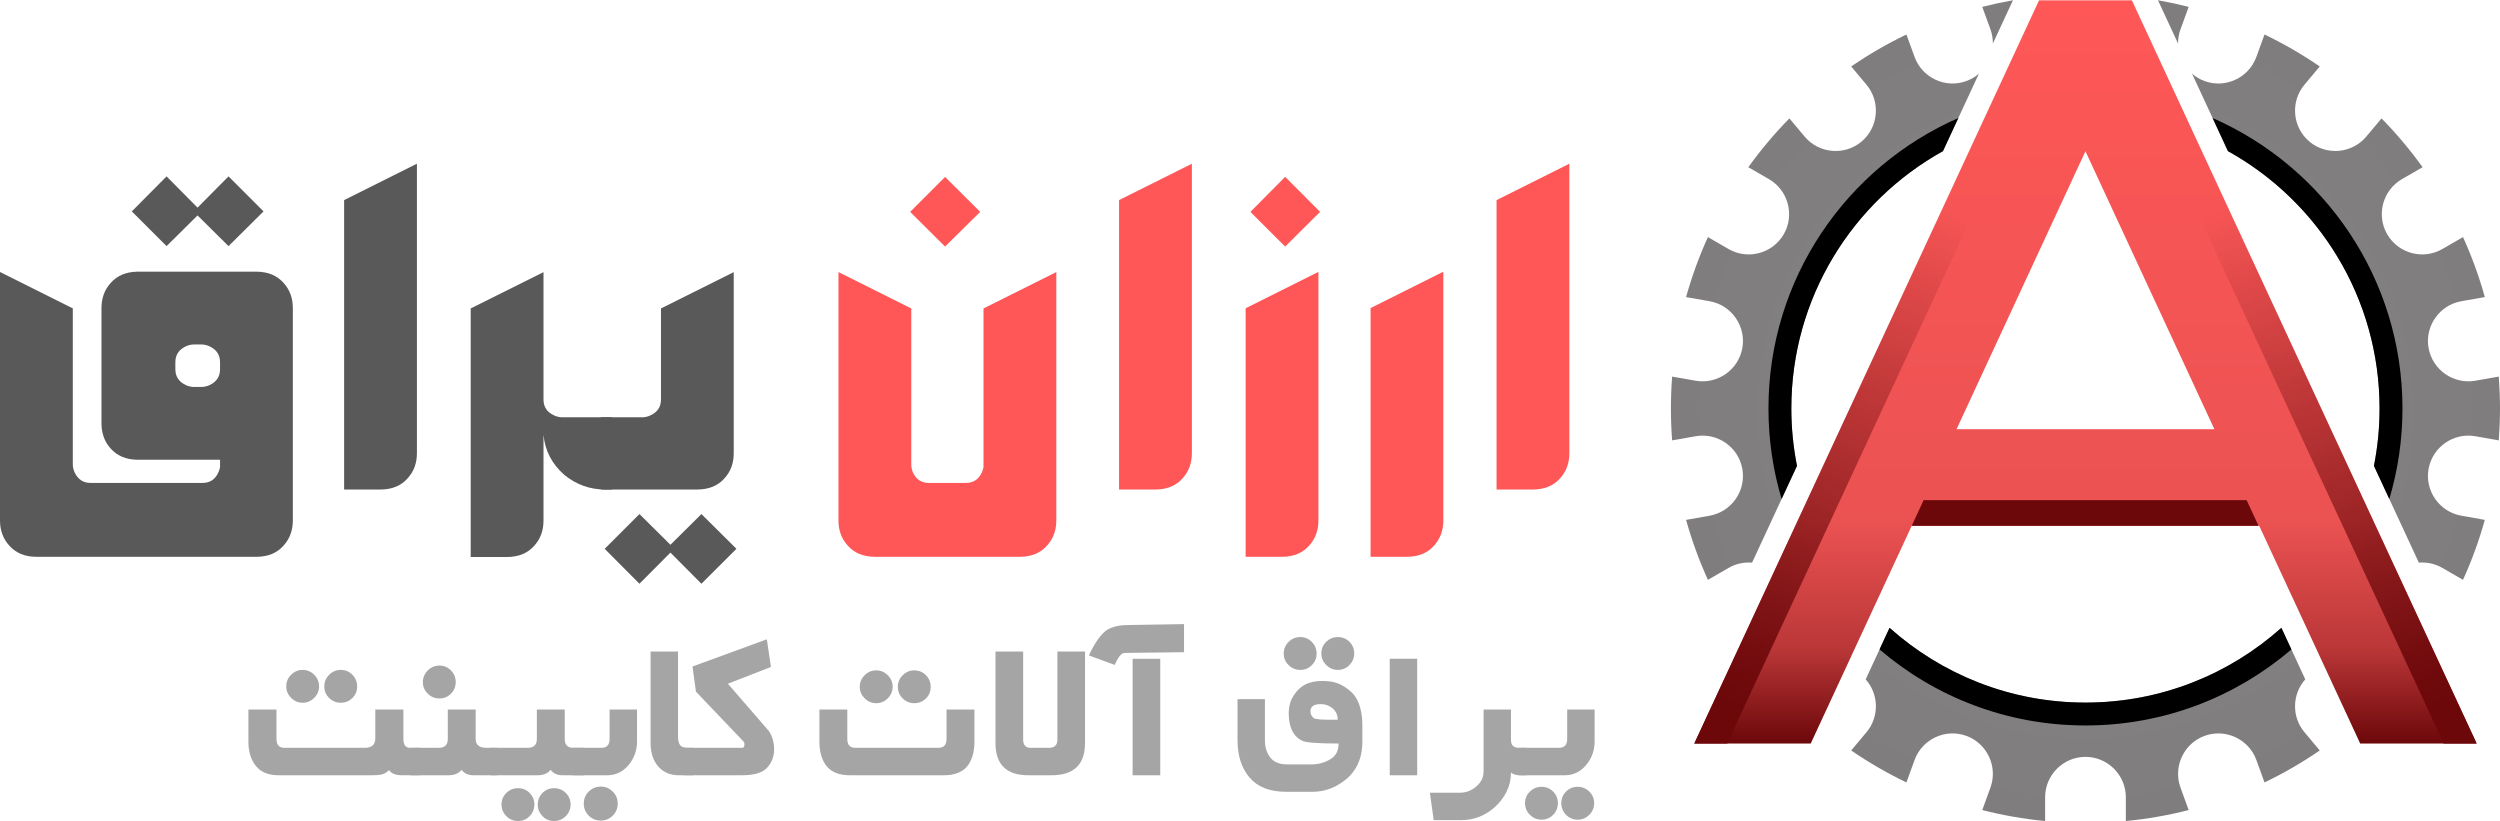
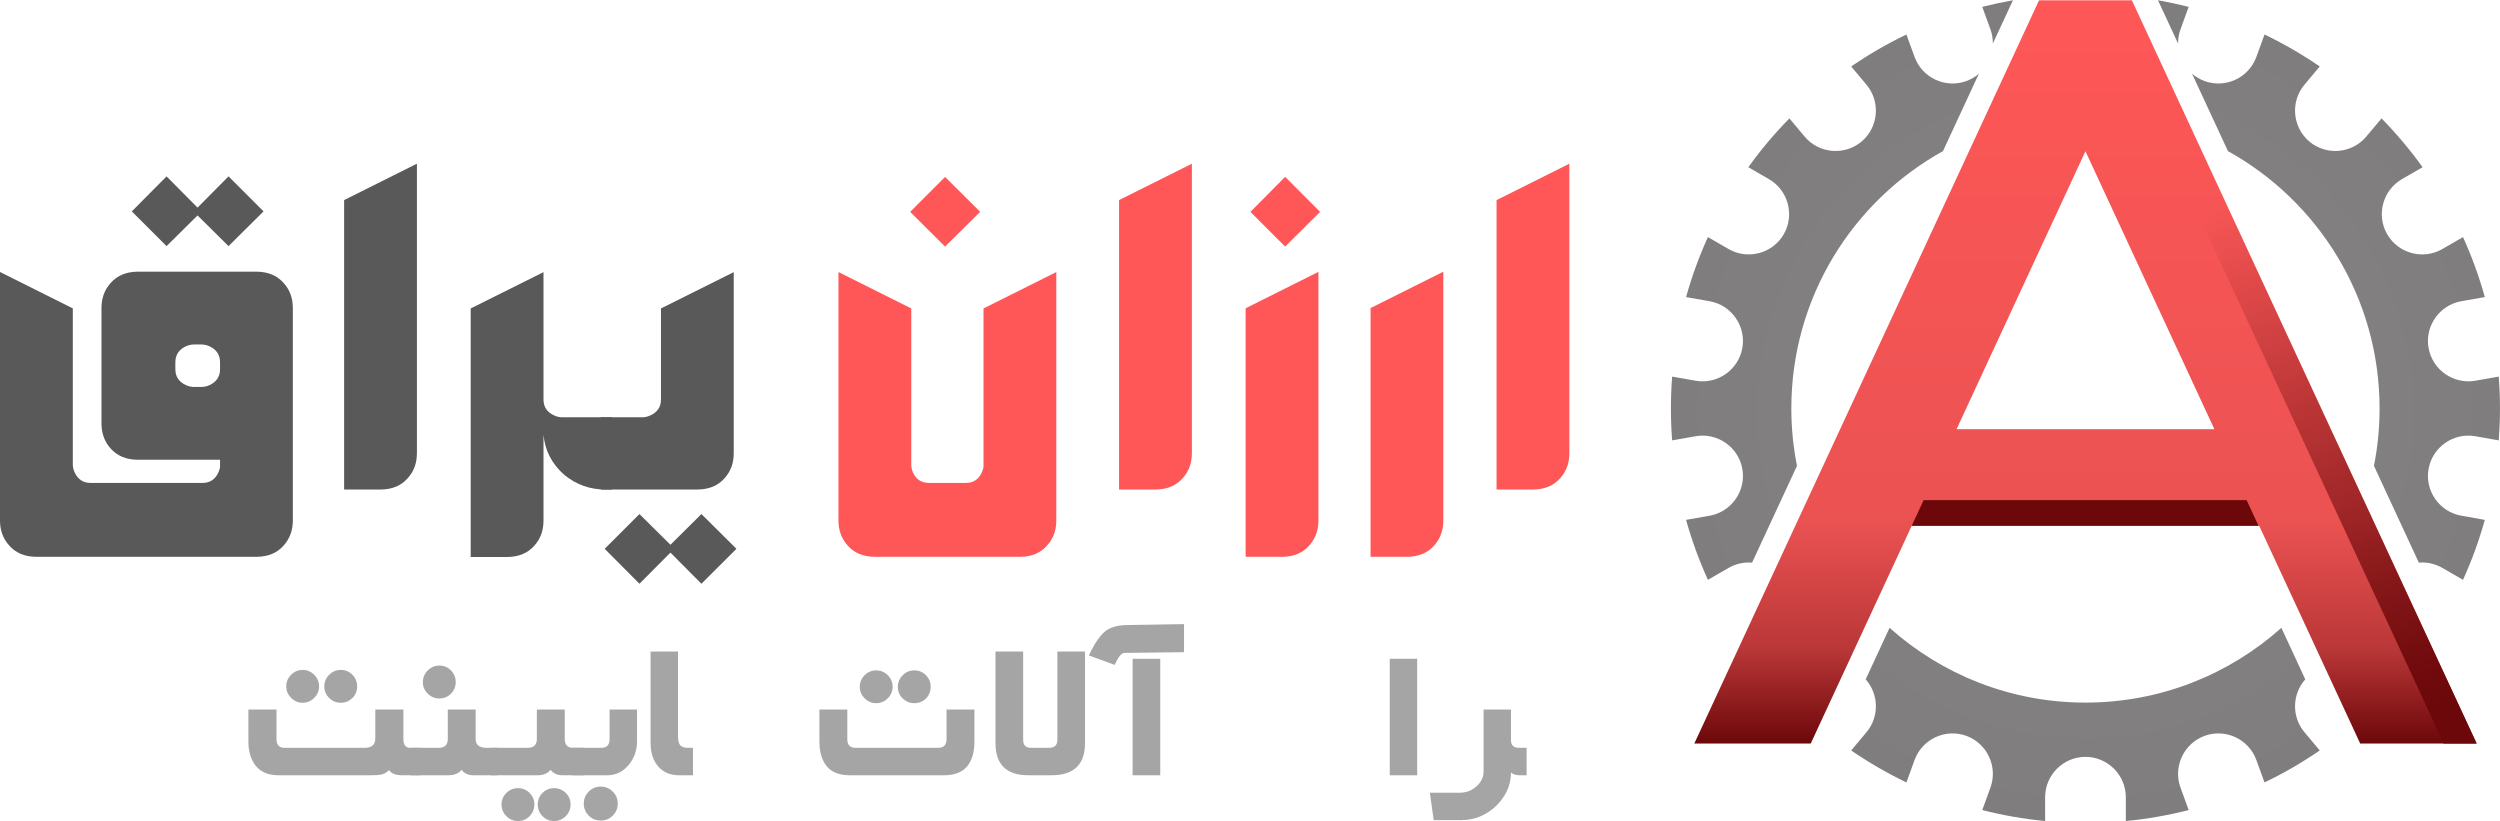
<svg xmlns="http://www.w3.org/2000/svg" xml:space="preserve" width="761px" height="250px" version="1.1" style="shape-rendering:geometricPrecision; text-rendering:geometricPrecision; image-rendering:optimizeQuality; fill-rule:evenodd; clip-rule:evenodd" viewBox="0 0 761 249.84">
  <defs>
    <style type="text/css">
   
    .fil1 {fill:black}
    .fil3 {fill:#6C080A}
    .fil5 {fill:#595959;fill-rule:nonzero}
    .fil6 {fill:#A5A5A5;fill-rule:nonzero}
    .fil4 {fill:#FF5757;fill-rule:nonzero}
    .fil2 {fill:url(#id4)}
    .fil0 {fill:url(#id5)}
   
  </style>
    <mask id="id0">
      <linearGradient id="id1" gradientUnits="userSpaceOnUse" x1="744.53" y1="214.77" x2="673.57" y2="63.98">
        <stop offset="0" style="stop-opacity:1; stop-color:white" />
        <stop offset="1" style="stop-opacity:0; stop-color:white" />
      </linearGradient>
      <rect style="fill:url(#id1)" x="642.08" y="8.13" width="112.85" height="219.17" />
    </mask>
    <mask id="id2">
      <linearGradient id="id3" gradientUnits="userSpaceOnUse" x1="525.1" y1="214.77" x2="596.05" y2="63.98">
        <stop offset="0" style="stop-opacity:1; stop-color:white" />
        <stop offset="1" style="stop-opacity:0; stop-color:white" />
      </linearGradient>
      <rect style="fill:url(#id3)" x="514.7" y="8.13" width="112.85" height="219.17" />
    </mask>
    <linearGradient id="id4" gradientUnits="userSpaceOnUse" x1="634.81" y1="0.03" x2="634.81" y2="226.26">
      <stop offset="0" style="stop-opacity:1; stop-color:#FF5757" />
      <stop offset="0.702" style="stop-opacity:1; stop-color:#EB5252" />
      <stop offset="0.871" style="stop-opacity:1; stop-color:#BB3738" />
      <stop offset="1" style="stop-opacity:1; stop-color:#6C080A" />
    </linearGradient>
    <radialGradient id="id5" gradientUnits="userSpaceOnUse" gradientTransform="matrix(1 -0 -0 0.995 0 1)" cx="634.81" cy="124.92" r="732.7" fx="634.81" fy="124.92">
      <stop offset="0" style="stop-opacity:1; stop-color:#878485" />
      <stop offset="0.62" style="stop-opacity:1; stop-color:#6D6B6B" />
      <stop offset="0.231" style="stop-opacity:1; stop-color:#504F4F" />
      <stop offset="1" style="stop-opacity:1; stop-color:#1A1A1A" />
    </radialGradient>
  </defs>
  <g id="Layer_x0020_1">
    <g id="_1621706239696">
      <g>
        <path class="fil0" d="M656.89 0c3.16,0.56 6.27,1.23 9.34,2.01l-2.49 6.84c-0.52,1.43 -0.75,2.9 -0.73,4.34l-6.12 -13.19zm10.36 22.34c1.1,0.96 2.39,1.73 3.84,2.26l0 0c6.35,2.31 13.43,-0.99 15.74,-7.34l2.49 -6.84c5.87,2.82 11.49,6.08 16.81,9.73l-4.66 5.56c-4.34,5.17 -3.66,12.96 1.51,17.3l0 0.01c5.18,4.34 12.97,3.66 17.31,-1.52l4.65 -5.54c4.53,4.62 8.71,9.59 12.5,14.86l-6.29 3.63c-5.85,3.38 -7.87,10.93 -4.49,16.78l0 0c3.38,5.85 10.93,7.88 16.78,4.5l6.3 -3.64c2.66,5.86 4.89,11.96 6.64,18.26l-7.16 1.26c-6.65,1.17 -11.14,7.58 -9.97,14.23l0.01 0c1.17,6.65 7.57,11.14 14.23,9.97l7.14 -1.26c0.24,3.2 0.37,6.44 0.37,9.71 0,3.26 -0.13,6.5 -0.37,9.71l-7.14 -1.26c-6.66,-1.18 -13.06,3.31 -14.23,9.96l-0.01 0c-1.17,6.66 3.32,13.06 9.97,14.23l7.16 1.27c-1.75,6.29 -3.97,12.39 -6.64,18.25l-6.3 -3.63c-2.24,-1.3 -4.73,-1.8 -7.14,-1.6l-13.67 -29.46c1.12,-5.65 1.71,-11.49 1.71,-17.47 0,-33.71 -18.63,-63.06 -46.15,-78.34l-10.94 -23.58zm34.47 184.38c-3.99,4.47 -4.21,11.36 -0.25,16.08l4.66 5.56c-5.32,3.65 -10.94,6.92 -16.81,9.73l-2.49 -6.84c-2.31,-6.35 -9.39,-9.65 -15.74,-7.34l0 0c-6.35,2.31 -9.66,9.4 -7.35,15.75l2.49 6.84c-6.2,1.59 -12.59,2.71 -19.13,3.34l0 -7.25c0,-6.75 -5.53,-12.28 -12.29,-12.28l0 0c-6.75,0 -12.28,5.53 -12.28,12.28l0 7.25c-6.54,-0.63 -12.93,-1.75 -19.13,-3.34l2.49 -6.84c2.31,-6.35 -1,-13.44 -7.35,-15.75l0 0c-6.35,-2.31 -13.43,0.99 -15.74,7.34l-2.49 6.84c-5.87,-2.82 -11.49,-6.08 -16.81,-9.73l4.66 -5.56c3.96,-4.72 3.74,-11.61 -0.25,-16.08l7.27 -15.69c15.84,14.15 36.73,22.76 59.63,22.76 22.91,0 43.81,-8.61 59.64,-22.76l7.27 15.69zm-168.39 -35.53c-2.41,-0.2 -4.9,0.3 -7.14,1.6l-6.3 3.63c-2.67,-5.86 -4.89,-11.96 -6.65,-18.25l7.17 -1.27c6.65,-1.17 11.14,-7.57 9.96,-14.23l0 0c-1.17,-6.65 -7.57,-11.14 -14.23,-9.96l-7.14 1.26c-0.25,-3.21 -0.37,-6.45 -0.37,-9.71 0,-3.27 0.12,-6.51 0.37,-9.71l7.14 1.26c6.66,1.17 13.06,-3.32 14.23,-9.97l0 0c1.18,-6.65 -3.31,-13.06 -9.96,-14.23l-7.17 -1.26c1.76,-6.3 3.98,-12.4 6.65,-18.26l6.3 3.64c5.85,3.38 13.4,1.35 16.78,-4.5l0 0c3.38,-5.85 1.36,-13.4 -4.5,-16.78l-6.28 -3.63c3.78,-5.27 7.96,-10.24 12.5,-14.86l4.65 5.54c4.34,5.18 12.13,5.86 17.31,1.52l0 -0.01c5.17,-4.34 5.85,-12.13 1.51,-17.3l-4.66 -5.56c5.32,-3.65 10.94,-6.91 16.81,-9.73l2.49 6.84c2.31,6.35 9.39,9.65 15.74,7.34l0 0c1.45,-0.53 2.74,-1.3 3.84,-2.26l-10.94 23.58c-27.53,15.28 -46.16,44.63 -46.16,78.34 0,5.98 0.6,11.82 1.72,17.47l-13.67 29.46zm73.29 -158c0.02,-1.44 -0.21,-2.91 -0.73,-4.34l-2.49 -6.84c3.07,-0.78 6.18,-1.45 9.34,-2.01l-6.12 13.19z" />
-         <path class="fil1" d="M673.52 35.85c34.02,14.91 57.79,48.88 57.79,88.41 0,9.57 -1.4,18.82 -4,27.55l-4.68 -10.08c1.12,-5.65 1.71,-11.49 1.71,-17.47 0,-33.71 -18.63,-63.06 -46.15,-78.34l-4.67 -10.07zm23.98 161.76c-16.86,14.42 -38.75,23.14 -62.69,23.14 -23.93,0 -45.82,-8.72 -62.68,-23.14l3.05 -6.58c15.84,14.15 36.73,22.76 59.63,22.76 22.91,0 43.81,-8.61 59.64,-22.76l3.05 6.58zm-155.18 -45.8c-2.6,-8.73 -4,-17.98 -4,-27.55 0,-39.53 23.77,-73.5 57.79,-88.41l-4.67 10.07c-27.52,15.28 -46.16,44.63 -46.16,78.34 0,5.98 0.6,11.82 1.72,17.47l-4.68 10.08z" />
        <g>
          <path class="fil2" d="M515.74 226.26l35.44 0 30.75 -66.29 105.77 0 30.75 66.29 35.44 0 -101.35 -218.5 -3.59 -7.73 -28.27 0 -3.59 7.73 -101.35 218.5zm79.83 -95.69l39.24 -84.61 39.25 84.61 -78.49 0z" />
          <polygon class="fil3" style="mask:url(#id0)" points="643.12,9.17 739.66,217.18 743.81,226.26 753.89,226.26 653.22,9.25 " />
-           <polygon class="fil3" style="mask:url(#id2)" points="626.51,9.17 529.97,217.18 525.81,226.26 515.74,226.26 616.41,9.25 " />
          <polygon class="fil3" points="581.93,159.97 585.55,152.17 683.88,152.17 687.49,159.97 " />
        </g>
      </g>
      <path class="fil4" d="M266.14 169.41c-3.44,-0.05 -6.16,-1.2 -8.12,-3.44 -1.87,-2.07 -2.79,-4.62 -2.79,-7.61l0 -75.63 22.16 11.08 0 47.46c0,0.81 0.16,1.62 0.5,2.46 0.98,2.13 2.6,3.19 4.87,3.19l11.25 0c2.26,0 3.88,-1.06 4.86,-3.19 0.23,-0.51 0.39,-1.01 0.51,-1.57l0 -48.35 22.16 -11.08 0 75.63c0,2.99 -0.93,5.54 -2.8,7.61 -1.96,2.24 -4.67,3.39 -8.12,3.44l-44.48 0zm10.91 -105l10.63 -10.63 10.69 10.63 -10.69 10.57 -10.63 -10.57z" />
      <path id="1" class="fil4" d="M340.64 148.93l0 -88.1 22.17 -11.08 0 88.1c0,3.02 -0.93,5.57 -2.8,7.64 -1.96,2.24 -4.68,3.39 -8.12,3.44l-11.25 0z" />
      <path id="2" class="fil4" d="M379.17 93.76l22.16 -11.08 0 75.65c0,3.02 -0.92,5.57 -2.8,7.64 -1.95,2.24 -4.67,3.39 -8.11,3.44l-11.25 0 0 -75.65zm1.46 -29.35l10.57 -10.66 10.64 10.66 -10.64 10.57 -10.57 -10.57z" />
      <path id="3" class="fil4" d="M417.2 93.7l22.15 -11.08 0 75.71c0,3.02 -0.92,5.57 -2.79,7.64 -1.96,2.24 -4.68,3.39 -8.12,3.44l-11.24 0 0 -75.71z" />
      <path id="4" class="fil4" d="M455.55 148.93l0 -88.1 22.16 -11.08 0 88.1c0,3.02 -0.92,5.57 -2.79,7.64 -1.96,2.24 -4.68,3.39 -8.12,3.44l-11.25 0z" />
      <path class="fil5" d="M40.12 64.27l10.58 -10.66 9.43 9.51 9.43 -9.51 10.66 10.66 -10.66 10.57 -9.43 -9.34 -9.43 9.34 -10.58 -10.57zm26.86 45.91c0,-2.24 -1.06,-3.83 -3.19,-4.84 -0.81,-0.36 -1.65,-0.56 -2.46,-0.56l-2.29 0c-0.82,0 -1.66,0.2 -2.47,0.56 -2.12,1.01 -3.19,2.6 -3.19,4.84l0 2.13c0,2.24 1.07,3.83 3.19,4.84 0.81,0.36 1.65,0.56 2.47,0.56l2.29 0c0.81,0 1.65,-0.2 2.46,-0.56 2.13,-1.01 3.19,-2.6 3.19,-4.84l0 -2.13zm0 29.69l-25.21 0c-3.44,-0.06 -6.12,-1.21 -8.11,-3.44 -1.85,-2.07 -2.77,-4.62 -2.77,-7.64l0 -35.09c0,-3.02 0.92,-5.57 2.8,-7.64 1.96,-2.23 4.64,-3.38 8.08,-3.44l36.49 0c3.44,0.06 6.12,1.21 8.08,3.44 1.88,2.07 2.8,4.62 2.8,7.61l0 64.69c0,2.99 -0.92,5.54 -2.8,7.61 -1.96,2.24 -4.64,3.39 -8.08,3.44l-67.38 0c-3.44,-0.05 -6.12,-1.2 -8.08,-3.44 -1.88,-2.07 -2.8,-4.62 -2.8,-7.61l0 -75.65 22.16 11.08 0 47.48c0,0.81 0.19,1.62 0.56,2.46 1.01,2.13 2.6,3.19 4.84,3.19l34.11 0c2.23,0 3.83,-1.06 4.81,-3.19 0.22,-0.51 0.39,-1.01 0.5,-1.57l0 -2.29z" />
      <path id="1" class="fil5" d="M104.75 148.93l0 -88.1 22.16 -11.08 0 88.1c0,3.02 -0.92,5.57 -2.8,7.64 -1.95,2.24 -4.67,3.39 -8.11,3.44l-11.25 0z" />
      <path id="2" class="fil5" d="M165.44 158.42c0,2.99 -0.92,5.54 -2.8,7.61 -1.96,2.24 -4.67,3.38 -8.11,3.44l-11.25 0 0 -75.66 22.16 -11.05 0 38.78c0,2.24 1.06,3.83 3.19,4.81 0.84,0.4 1.65,0.59 2.46,0.59l15.17 0 0 21.99 -2.05 0c-4.64,0 -8.78,-1.48 -12.39,-4.42 -3.81,-3.33 -5.93,-7.41 -6.38,-12.25l0 26.16z" />
      <path id="3" class="fil5" d="M201.2 93.81l22.15 -11.05 0 55.12c0,3.02 -0.92,5.54 -2.79,7.61 -1.96,2.24 -4.68,3.39 -8.12,3.44l-29.52 0 0 -21.99 12.62 0c0.81,0 1.63,-0.19 2.47,-0.59 2.12,-0.98 3.19,-2.57 3.19,-4.81l0 -27.73zm-6.55 62.59l9.43 9.35 9.43 -9.35 10.66 10.58 -10.66 10.63 -9.43 -9.48 -9.43 9.48 -10.58 -10.63 10.58 -10.58z" />
      <path class="fil6" d="M87.13 208.83c0,-1.35 0.5,-2.52 1.48,-3.51 0.99,-0.99 2.16,-1.48 3.52,-1.48 1.36,0 2.53,0.49 3.52,1.48 0.99,0.99 1.48,2.16 1.48,3.51 0,1.36 -0.49,2.53 -1.48,3.52 -0.99,0.99 -2.16,1.49 -3.52,1.49 -1.36,0 -2.53,-0.5 -3.52,-1.49 -0.98,-0.99 -1.48,-2.16 -1.48,-3.52zm11.59 0.04c0,-1.37 0.49,-2.56 1.49,-3.55 0.98,-0.99 2.16,-1.48 3.54,-1.48 1.39,0 2.55,0.49 3.53,1.48 0.96,0.99 1.44,2.18 1.44,3.55 0,1.38 -0.48,2.56 -1.44,3.52 -0.98,0.96 -2.14,1.45 -3.53,1.45 -1.38,0 -2.56,-0.49 -3.54,-1.45 -1,-0.96 -1.49,-2.14 -1.49,-3.52zm29.24 27.04l-5.45 0c-2.07,0 -3.42,-0.53 -4.07,-1.58 -0.68,0.68 -1.4,1.12 -2.14,1.3 -0.73,0.19 -1.69,0.28 -2.89,0.28l-28.63 0c-3.07,0 -5.37,-0.95 -6.89,-2.83 -1.52,-1.89 -2.28,-4.37 -2.28,-7.45l0 -9.73 8.55 0 0 8.97c0,1.8 0.81,2.69 2.42,2.69l24.41 0c2.17,0 3.25,-0.95 3.25,-2.83l0 -8.83 8.55 0 0 8.97c0,1.8 0.68,2.69 2.08,2.69l3.09 0 0 8.35z" />
      <path id="1" class="fil6" d="M128.72 207.56c0,-1.38 0.51,-2.57 1.49,-3.56 0.99,-0.98 2.18,-1.48 3.56,-1.48 1.38,0 2.54,0.5 3.51,1.48 0.96,0.99 1.44,2.18 1.44,3.56 0,1.38 -0.48,2.55 -1.44,3.51 -0.97,0.98 -2.13,1.46 -3.51,1.46 -1.38,0 -2.57,-0.48 -3.56,-1.46 -0.98,-0.96 -1.49,-2.13 -1.49,-3.51zm22.64 28.35l-7.25 0c-1.6,0 -2.81,-0.56 -3.59,-1.66 -0.87,1.1 -2.2,1.66 -4,1.66l-11.45 0 0 -8.35 8.42 0c1.88,0 2.82,-0.89 2.82,-2.69l0 -8.97 8.48 0 0 8.97c0,1.8 1.12,2.69 3.32,2.69l3.25 0 0 8.35z" />
      <path id="2" class="fil6" d="M152.66 244.81c0,-1.38 0.49,-2.55 1.48,-3.53 0.99,-0.96 2.17,-1.44 3.55,-1.44 1.38,0 2.56,0.48 3.52,1.44 0.96,0.98 1.45,2.15 1.45,3.53 0,1.38 -0.49,2.56 -1.45,3.55 -0.96,0.99 -2.14,1.48 -3.52,1.48 -1.38,0 -2.56,-0.49 -3.55,-1.48 -0.99,-0.99 -1.48,-2.17 -1.48,-3.55zm11.03 0c0,-1.38 0.49,-2.55 1.45,-3.53 0.96,-0.96 2.14,-1.44 3.52,-1.44 1.38,0 2.56,0.48 3.55,1.44 0.99,0.98 1.48,2.15 1.48,3.53 0,1.38 -0.49,2.56 -1.48,3.55 -0.99,0.99 -2.17,1.48 -3.55,1.48 -1.38,0 -2.56,-0.49 -3.52,-1.48 -0.96,-0.99 -1.45,-2.17 -1.45,-3.55zm14.07 -8.9l-6.55 0c-1.6,0 -2.81,-0.56 -3.59,-1.66 -0.87,1.1 -2.2,1.66 -4,1.66l-14.21 0 0 -8.35 11.18 0c1.88,0 2.83,-0.89 2.83,-2.69l0 -8.97 8.49 0 0 8.97c0,1.8 0.87,2.69 2.61,2.69l3.24 0 0 8.35z" />
      <path id="3" class="fil6" d="M193.91 225.63c0,2.72 -0.86,5.11 -2.59,7.18 -1.72,2.06 -3.9,3.1 -6.52,3.1l-10.48 0 0 -8.35 8.69 0c1.71,0 2.55,-0.89 2.55,-2.69l0 -8.97 8.35 0 0 9.73zm-16.21 18.9c0,-1.43 0.5,-2.64 1.51,-3.65 1.02,-1.01 2.24,-1.52 3.66,-1.52 1.43,0 2.64,0.51 3.65,1.52 1.02,1.01 1.52,2.22 1.52,3.65 0,1.43 -0.5,2.65 -1.52,3.66 -1.01,1.01 -2.22,1.51 -3.65,1.51 -1.42,0 -2.64,-0.5 -3.66,-1.51 -1.01,-1.01 -1.51,-2.23 -1.51,-3.66z" />
      <path id="4" class="fil6" d="M210.94 235.91l-4.07 0c-2.71,0.05 -4.86,-0.82 -6.45,-2.62 -1.58,-1.79 -2.38,-4.18 -2.38,-7.18l0 -27.86 8.35 0 0 25.46c-0.04,1.37 0.15,2.36 0.59,2.96 0.43,0.59 1.26,0.89 2.45,0.89l1.51 0 0 8.35z" />
-       <path id="5" class="fil6" d="M235.64 228.08c0,2.14 -0.71,3.97 -2.11,5.51 -1.41,1.55 -3.96,2.32 -7.69,2.32l-17.59 0 0 -8.35 17.59 0c0.45,0 0.71,-0.26 0.76,-0.79 0.05,-0.54 -0.05,-0.91 -0.28,-1.14l-14.48 -15.18 -1.04 -7.65 22.63 -8.28 1.24 8.42 -13.1 5.1 12.48 14.41c1.06,1.62 1.59,3.49 1.59,5.63z" />
      <path id="6" class="fil6" d="M261.71 208.97c0,-1.35 0.5,-2.53 1.48,-3.51 0.99,-0.99 2.17,-1.48 3.52,-1.48 1.36,0 2.53,0.49 3.53,1.48 0.98,0.98 1.48,2.16 1.48,3.51 0,1.36 -0.5,2.53 -1.48,3.52 -1,0.99 -2.17,1.48 -3.53,1.48 -1.35,0 -2.53,-0.49 -3.52,-1.48 -0.98,-0.99 -1.48,-2.16 -1.48,-3.52zm11.59 0.04c0,-1.38 0.49,-2.57 1.49,-3.55 0.99,-0.99 2.16,-1.48 3.54,-1.48 1.39,0 2.55,0.49 3.53,1.48 0.96,0.98 1.44,2.17 1.44,3.55 0,1.38 -0.48,2.56 -1.44,3.52 -0.98,0.96 -2.14,1.44 -3.53,1.44 -1.38,0 -2.55,-0.48 -3.54,-1.44 -1,-0.96 -1.49,-2.14 -1.49,-3.52zm23.32 16.62c0,3.26 -0.75,5.79 -2.24,7.59 -1.51,1.79 -3.86,2.69 -7.07,2.69l-28.63 0c-3.18,0 -5.52,-0.91 -7.01,-2.72 -1.49,-1.82 -2.24,-4.34 -2.24,-7.56l0 -9.73 8.49 0 0 8.97c0,1.8 0.82,2.69 2.48,2.69l25.18 0c1.7,0 2.55,-0.89 2.55,-2.69l0 -8.97 8.49 0 0 9.73z" />
      <path id="7" class="fil6" d="M330.28 226.11c0,6.54 -3.4,9.8 -10.21,9.8l-7.04 0c-6.67,0 -10,-3.26 -10,-9.8l0 -27.86 8.42 0 0 26.83c0,1.66 0.78,2.48 2.34,2.48l5.52 0c1.7,0 2.56,-0.82 2.56,-2.48l0 -26.83 8.41 0 0 27.86z" />
      <path id="8" class="fil6" d="M360.42 189.9l-17.17 0.28c-1.98,0 -3.68,0.29 -5.11,0.9 -2.2,0.77 -4.44,3.55 -6.69,8.35l7.87 2.89c1.1,-2.49 2.11,-3.7 3.03,-3.65l18.07 -0.22 0 -8.55zm-7.24 46.01l-8.41 0 0 -35.46 8.41 0 0 35.46z" />
-       <path id="9" class="fil6" d="M414.7 224.81c0.19,5.09 -1.36,9.13 -4.62,12.06 -3.22,2.72 -6.71,4.07 -10.48,4.07l-8.15 0c-4.91,0 -8.61,-1.43 -11.06,-4.31 -2.47,-2.87 -3.69,-6.68 -3.69,-11.41l0 -12.49 8.34 0 0 12.62c0,2.02 0.55,3.74 1.62,5.15 1.09,1.4 2.8,2.1 5.15,2.1l7.45 0c2.06,0 3.96,-0.52 5.69,-1.56 1.72,-1.02 2.55,-2.63 2.51,-4.79 -6.48,0 -10.21,-0.29 -11.17,-0.9 -2.67,-1.33 -4,-4.11 -4,-8.35 0,-2.2 0.59,-4.14 1.8,-5.81 1.18,-1.68 2.65,-2.81 4.37,-3.39 1.72,-0.57 3.78,-0.74 6.17,-0.48 2.39,0.25 4.63,1.34 6.69,3.23 2.08,1.91 3.2,5.04 3.38,9.36l0 4.9zm-7.51 -5.8c0,-1.42 -0.51,-2.57 -1.52,-3.45 -1.01,-0.87 -2.23,-1.31 -3.66,-1.31 -2.07,0 -3.11,0.73 -3.11,2.21 0,0.87 0.37,1.58 1.12,2.14 0.82,0.28 2.36,0.41 4.61,0.41l2.56 0zm-16.42 -20.14c0,-1.38 0.5,-2.57 1.48,-3.55 0.99,-0.99 2.18,-1.48 3.56,-1.48 1.37,0 2.55,0.49 3.51,1.48 0.96,0.98 1.46,2.17 1.46,3.55 0,1.38 -0.5,2.55 -1.46,3.52 -0.96,0.96 -2.14,1.45 -3.51,1.45 -1.38,0 -2.57,-0.49 -3.56,-1.45 -0.98,-0.97 -1.48,-2.14 -1.48,-3.52zm11.45 -0.06c0,-1.39 0.49,-2.56 1.48,-3.53 1,-0.96 2.17,-1.44 3.55,-1.44 1.38,0 2.55,0.48 3.53,1.44 0.96,0.97 1.44,2.14 1.44,3.51 0,1.4 -0.48,2.57 -1.44,3.56 -0.98,1 -2.15,1.49 -3.53,1.49 -1.38,0 -2.55,-0.49 -3.55,-1.49 -0.99,-0.99 -1.48,-2.16 -1.48,-3.54z" />
      <polygon id="10" class="fil6" points="431.39,235.91 423.04,235.91 423.04,200.45 431.39,200.45 " />
      <path id="11" class="fil6" d="M464.7 235.91l-2.14 0c-1.06,0 -1.93,-0.28 -2.62,-0.82 0,2.11 -0.45,4.06 -1.35,5.85 -0.9,1.8 -2.12,3.38 -3.68,4.77 -2.95,2.57 -6.32,3.86 -10.14,3.86l-8.35 0 -1.17 -8.35 9.16 0c1.85,0 3.51,-0.63 4.97,-1.9 1.48,-1.26 2.22,-2.79 2.22,-4.59l0 -18.83 8.34 0 0 9.32c0,0.77 0.21,1.37 0.62,1.76 0.42,0.39 1.05,0.58 1.94,0.58l2.2 0 0 8.35z" />
-       <path id="12" class="fil6" d="M464.22 244.39c0,-1.37 0.49,-2.55 1.48,-3.51 1,-0.98 2.17,-1.46 3.55,-1.46 1.38,0 2.55,0.48 3.53,1.46 0.96,0.96 1.44,2.14 1.44,3.51 0,1.38 -0.48,2.57 -1.44,3.56 -0.98,0.98 -2.15,1.48 -3.53,1.48 -1.38,0 -2.55,-0.5 -3.55,-1.48 -0.99,-0.99 -1.48,-2.18 -1.48,-3.56zm11.04 0c0,-1.37 0.48,-2.55 1.44,-3.51 0.97,-0.98 2.15,-1.46 3.53,-1.46 1.38,0 2.55,0.48 3.55,1.46 0.99,0.96 1.48,2.14 1.48,3.51 0,1.38 -0.49,2.57 -1.48,3.56 -1,0.98 -2.17,1.48 -3.55,1.48 -1.38,0 -2.56,-0.5 -3.53,-1.48 -0.96,-0.99 -1.44,-2.18 -1.44,-3.56zm10.14 -18.76c0,2.72 -0.86,5.11 -2.59,7.18 -1.72,2.06 -3.9,3.1 -6.52,3.1l-13.93 0 0 -8.35 12.14 0c1.69,0 2.55,-0.89 2.55,-2.69l0 -8.97 8.35 0 0 9.73z" />
    </g>
  </g>
</svg>